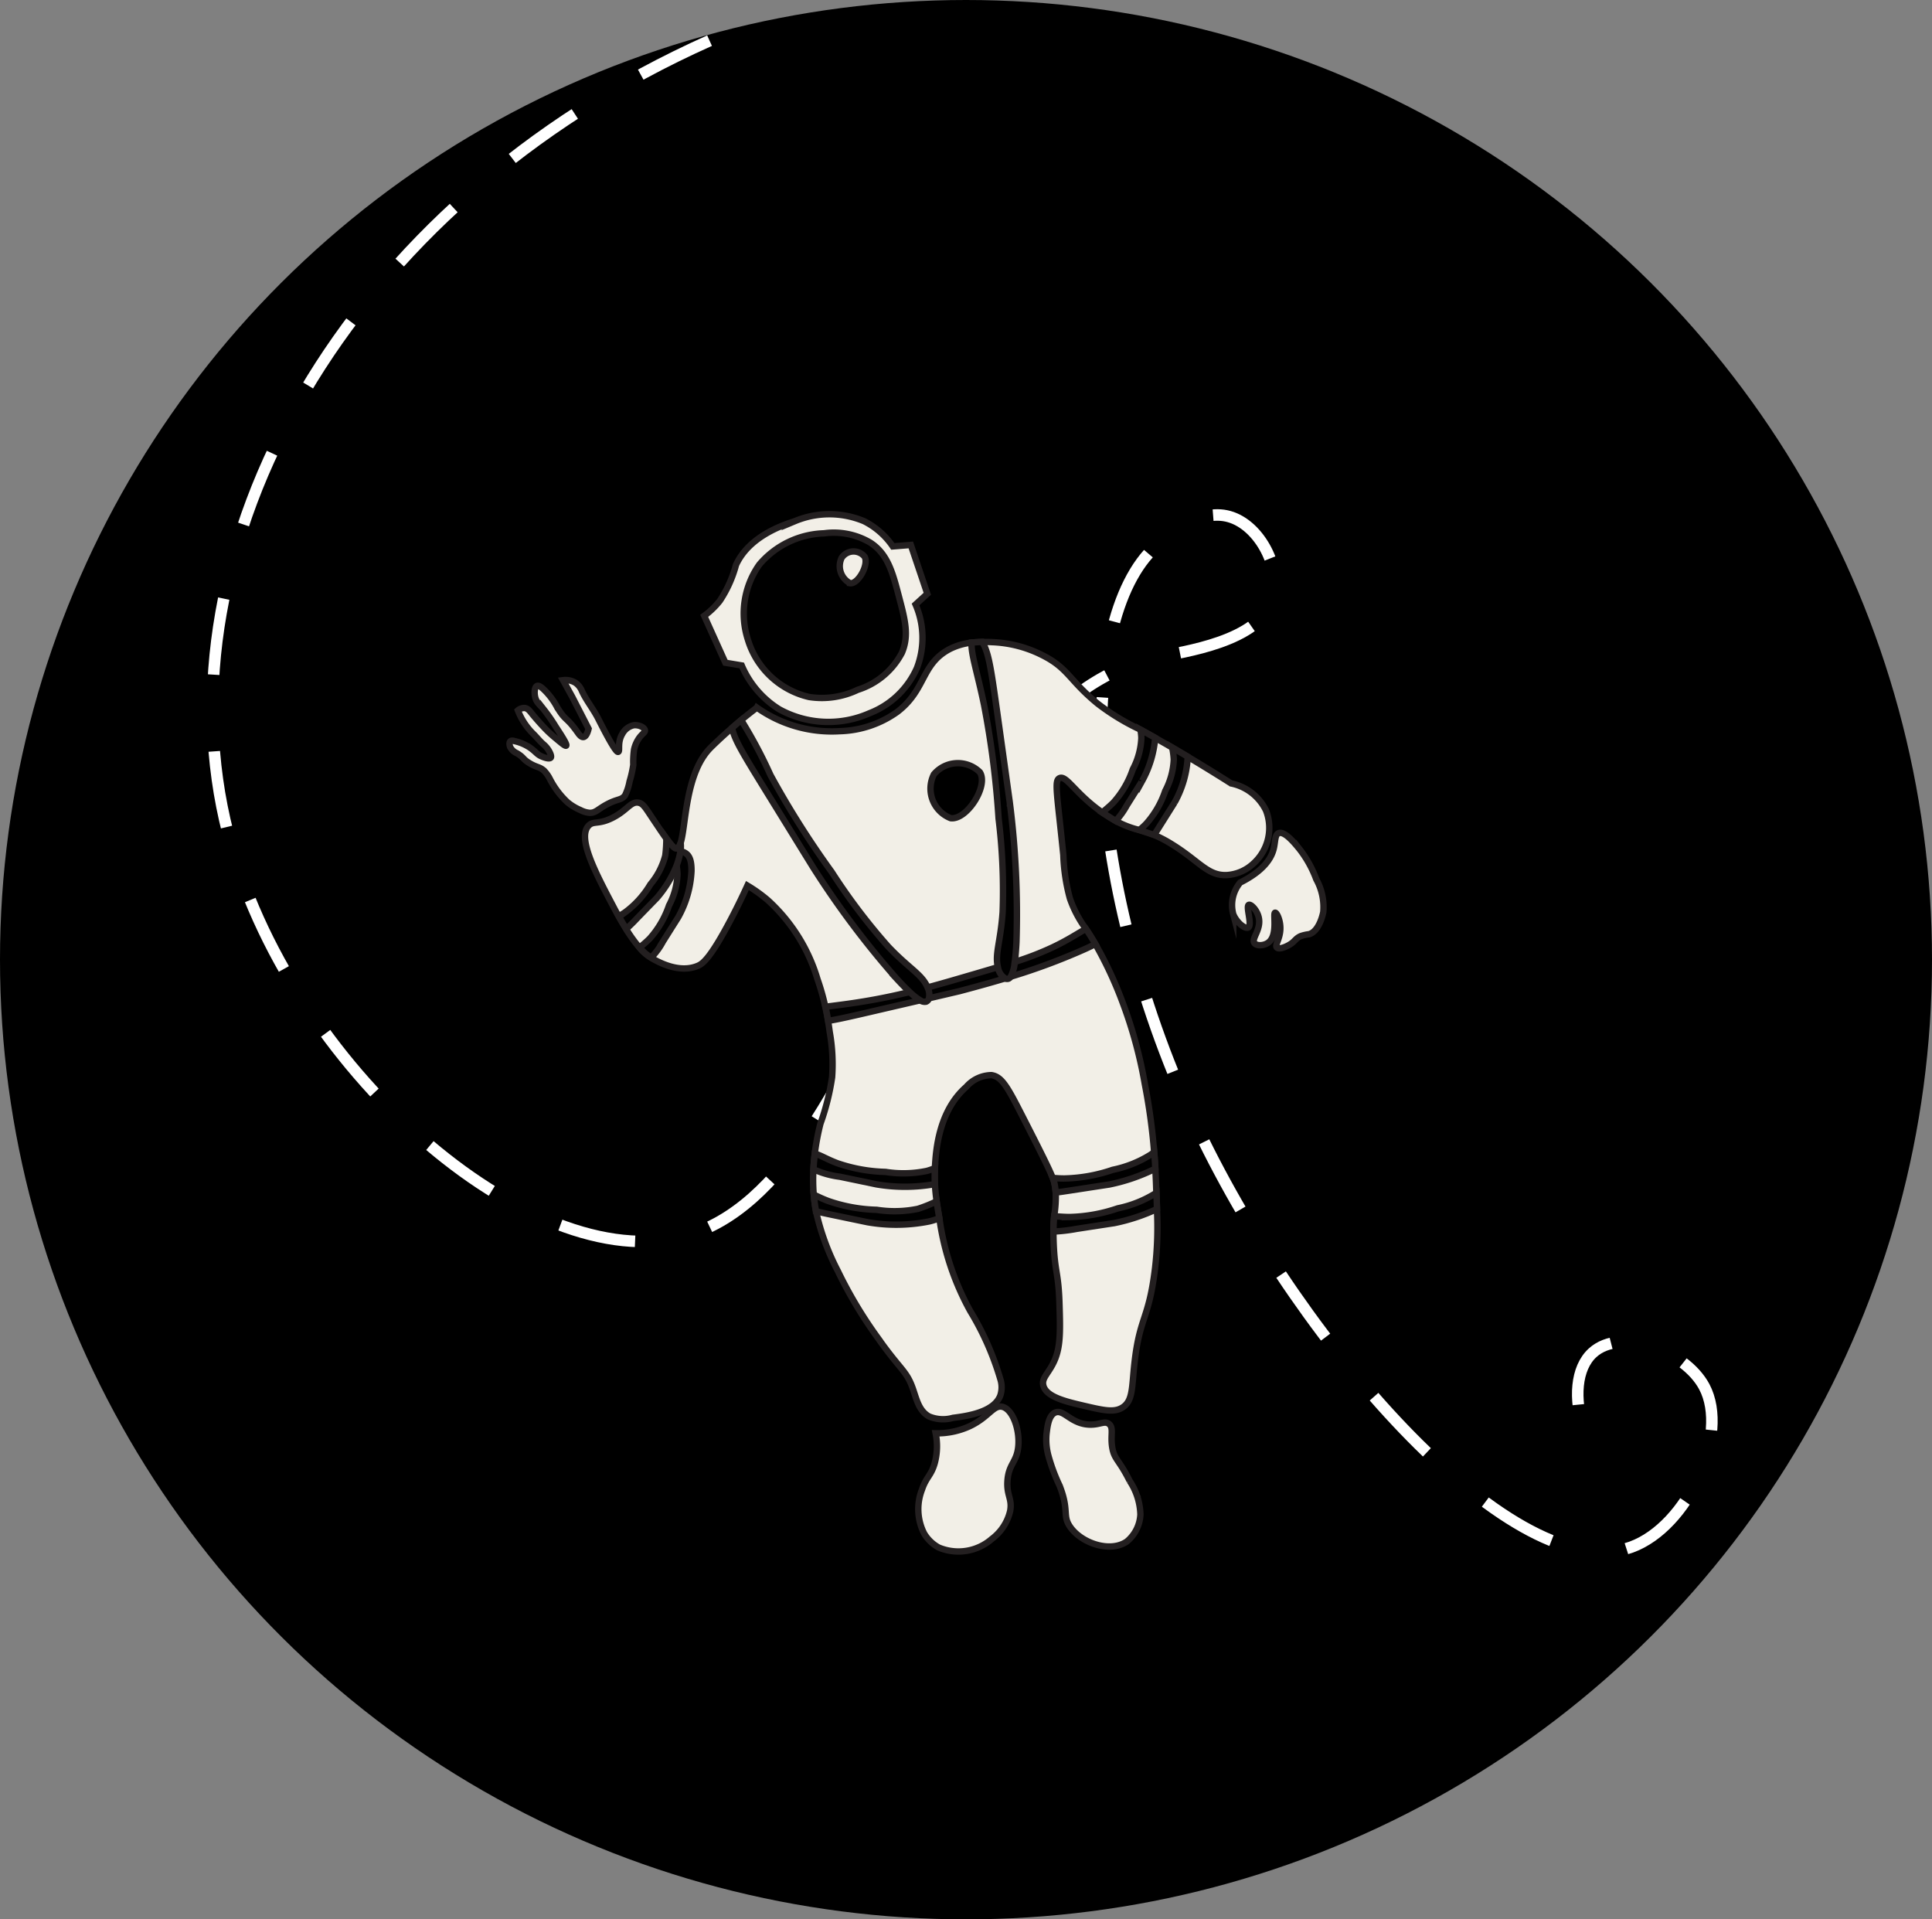
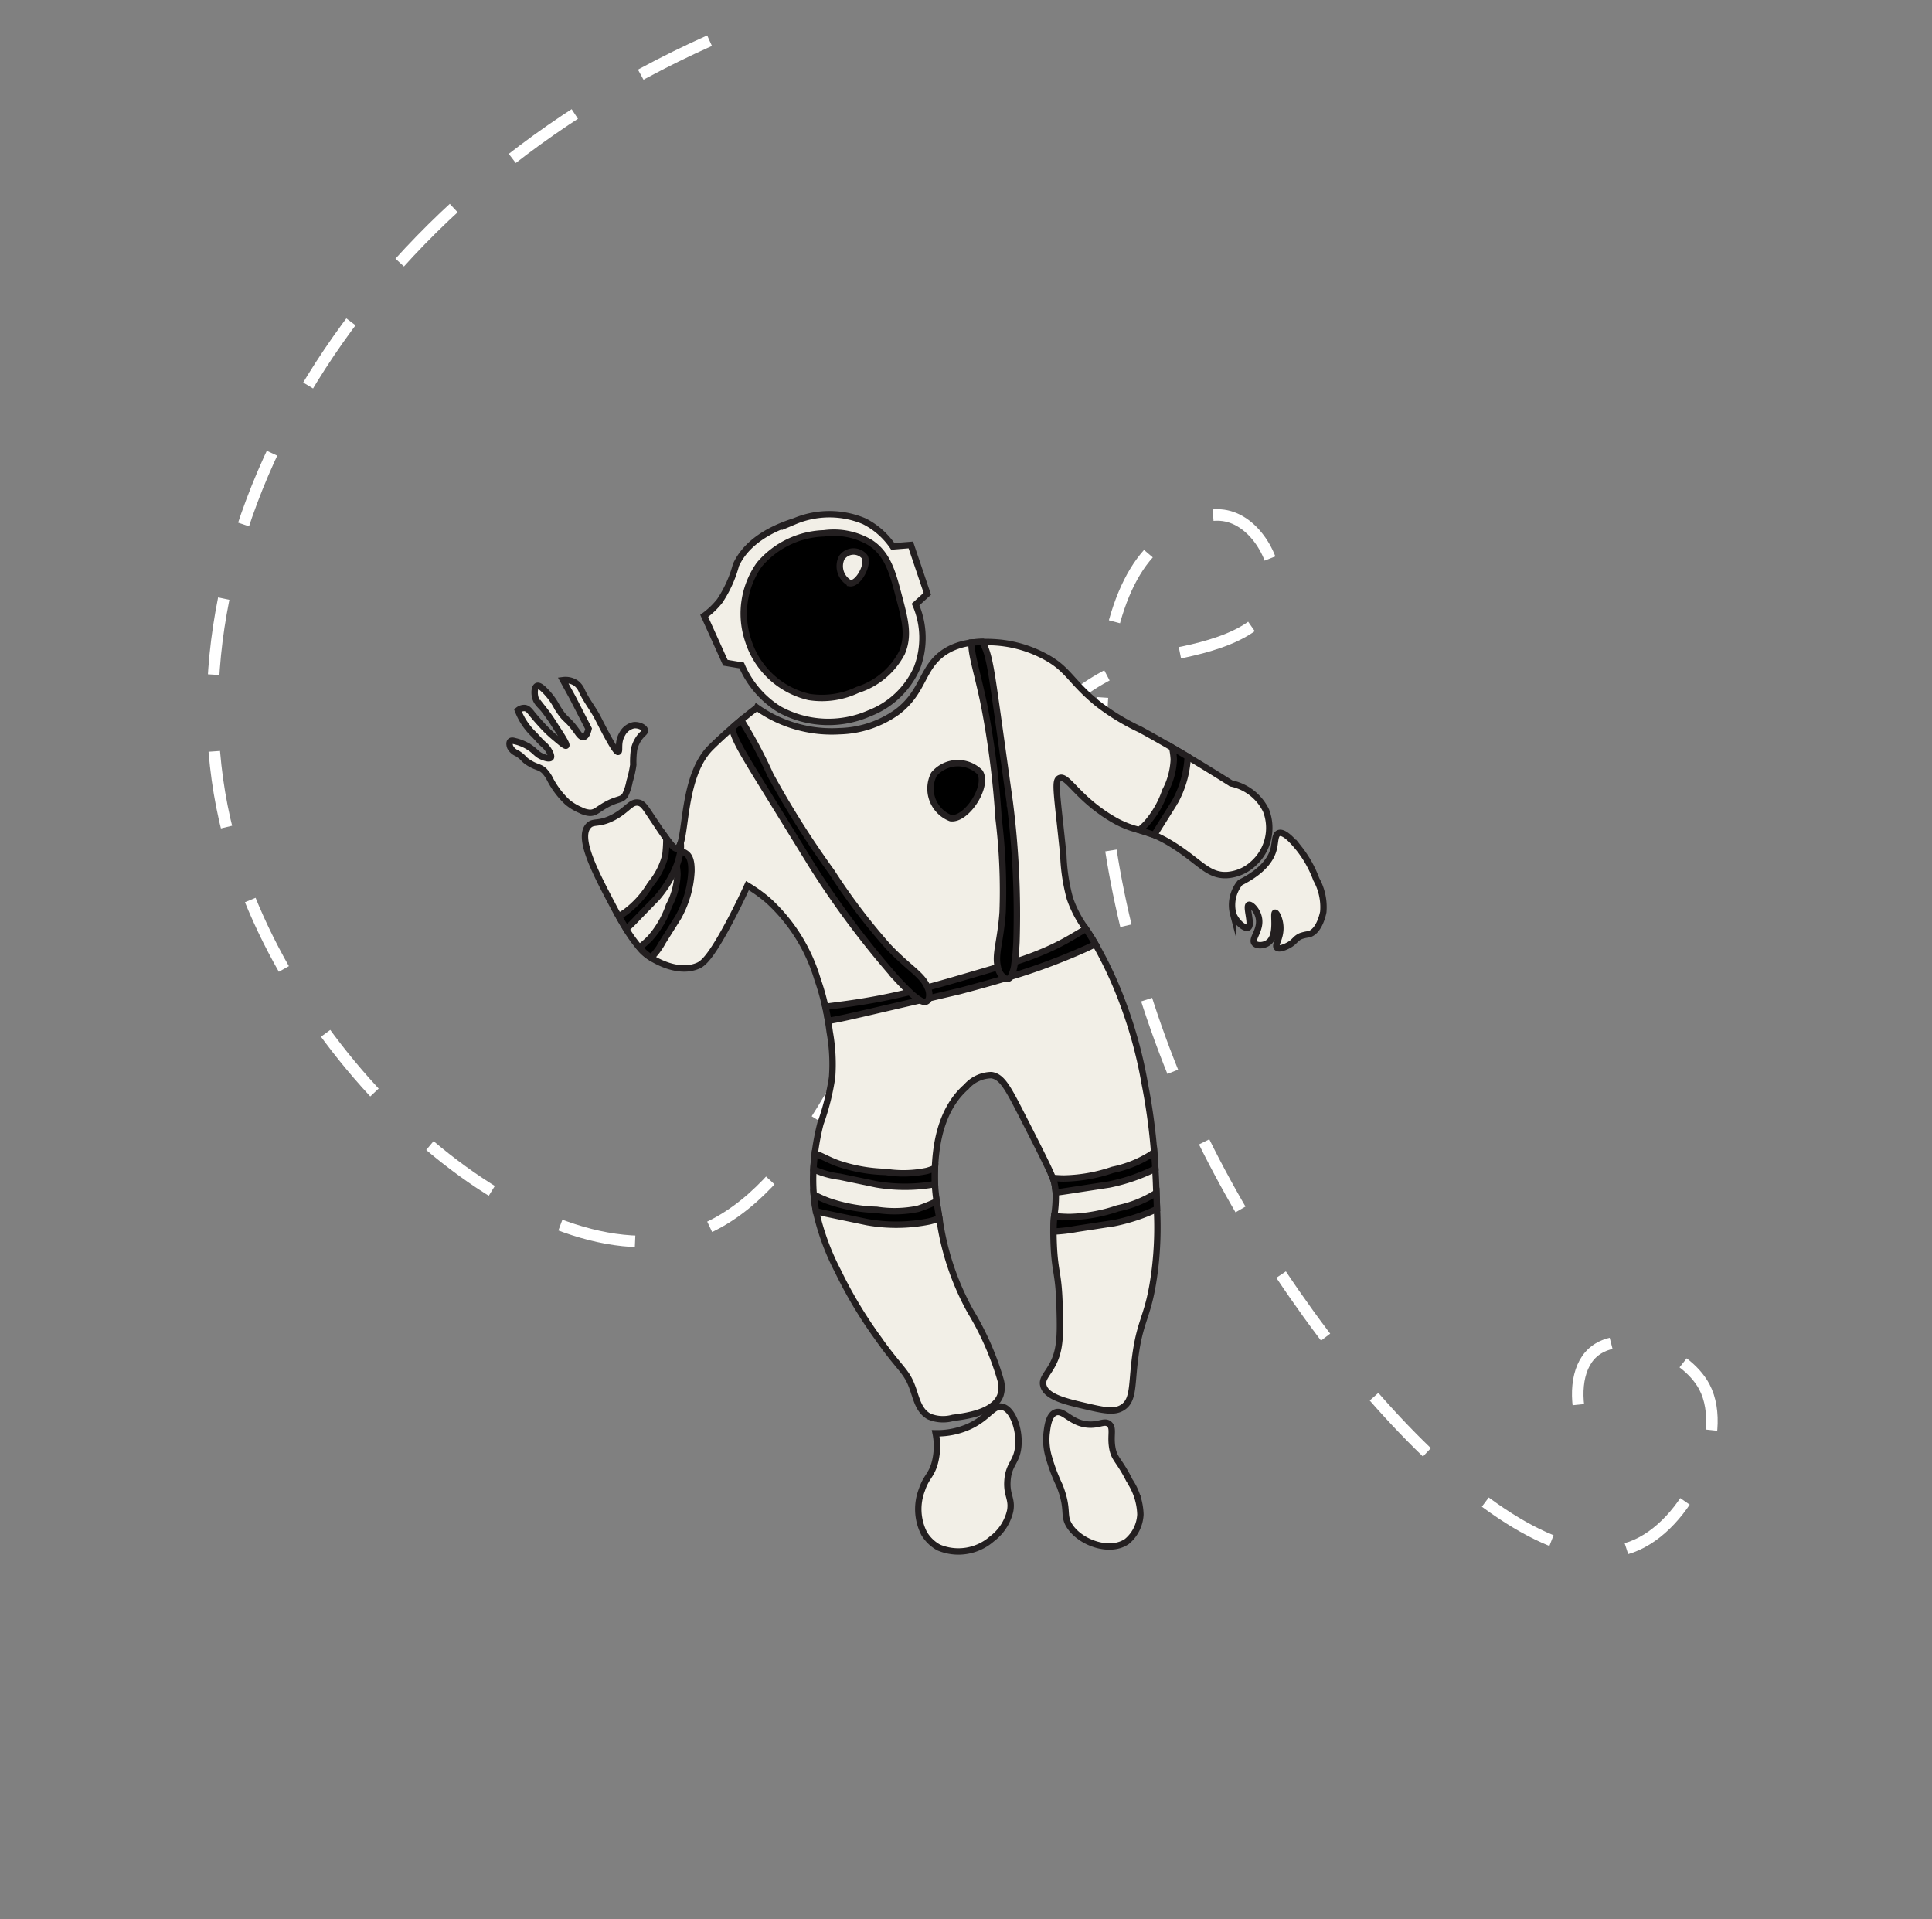
<svg xmlns="http://www.w3.org/2000/svg" width="151" height="150" viewBox="0 0 151 150">
  <rect x="0" y="0" width="151" height="150" fill="#808080" stroke="none" />
  <g id="im" transform="translate(-451 -856)">
-     <ellipse id="Ellipse_262" data-name="Ellipse 262" cx="75.5" cy="75" rx="75.5" ry="75" transform="translate(451 856)" />
    <path id="Path_4068" data-name="Path 4068" d="M978.532-147.139c-28.643,12.8-43.317,39.824-37.637,61.933,4.682,18.231,23.626,34.762,35.677,31.5,15.607-4.221,18.658-41.366,36.878-45.233,2.126-.451,8.068-1.216,9.109-4.554.728-2.336-.993-5.773-3.416-6.452-2.386-.669-4.833,1.511-5.693,2.277-6.615,5.893-5.662,26.962,3.3,45.687,8.228,17.2,24.854,35.858,33.837,32.567,4.413-1.617,7.678-8.786,5.693-12.525-1.5-2.823-6.515-4.676-8.729-2.657-1.316,1.2-1.468,3.606-.7,6.005" transform="translate(-472.076 1006.317)" fill="none" stroke="#fff" stroke-miterlimit="10" stroke-width="0.9" stroke-dasharray="6" />
    <g id="Group_2944" data-name="Group 2944" transform="translate(490.819 896.171)">
      <path id="Path_3810" data-name="Path 3810" d="M1018.081-30.226a7.479,7.479,0,0,1-2.938-3.427l-1.276-.213q-.828-1.834-1.656-3.666a6.122,6.122,0,0,0,1.219-1.171,9.439,9.439,0,0,0,1.263-2.8c1.026-2.253,3.688-3.128,4.6-3.426a7,7,0,0,1,5.411,0,5.944,5.944,0,0,1,2.247,1.97l1.409-.113,1.289,3.817-.919.837a6.569,6.569,0,0,1,.109,4.955,6.694,6.694,0,0,1-3.713,3.545A7.949,7.949,0,0,1,1018.081-30.226Z" transform="translate(-996.991 45.489)" fill="#f2efe7" stroke="#231f20" stroke-miterlimit="10" stroke-width="0.5" />
      <path id="Path_3811" data-name="Path 3811" d="M1016.95-41.34a6.911,6.911,0,0,1,5.05-2.435,5.59,5.59,0,0,1,3.607.721c1.405.9,1.775,2.425,2.255,4.238.474,1.8.8,3.024.229,4.372a5.9,5.9,0,0,1-3.461,2.9,6.469,6.469,0,0,1-3.8.558,6.544,6.544,0,0,1-4.786-4.5A6.618,6.618,0,0,1,1016.95-41.34Z" transform="translate(-997.417 45.285)" stroke="#231f20" stroke-miterlimit="10" stroke-width="0.5" />
      <path id="Path_3812" data-name="Path 3812" d="M1053.844-16.788a3.363,3.363,0,0,1-2.035.893c-1.534.092-2.167-1.081-4.367-2.428a9.74,9.74,0,0,0-1.352-.706,8.846,8.846,0,0,0-1.154-.385,7.41,7.41,0,0,1-1.847-.711c-.188-.105-.389-.224-.609-.362-.151-.1-.3-.192-.436-.293-2.13-1.485-2.8-2.942-3.35-2.686-.417.2-.2,1.1.3,6a14.758,14.758,0,0,0,.513,3.4,8.9,8.9,0,0,0,1.255,2.382c.221.335.463.715.734,1.183.041.064.077.133.119.206a30.887,30.887,0,0,1,2.035,4.422,35.091,35.091,0,0,1,1.714,6.315,47.19,47.19,0,0,1,.728,5.306c.041.468.068.9.091,1.306q.049.838.068,1.5c.005.129.01.257.014.381v.005c.019.453.037.87.046,1.269a27.406,27.406,0,0,1-.151,4.651c-.49,4.019-1.2,3.739-1.608,7.41-.207,1.846-.11,2.891-.9,3.423-.656.445-1.5.252-3.048-.11-1.411-.33-2.969-.692-3.176-1.6-.119-.523.3-.83.724-1.622.637-1.2.614-2.406.54-4.78-.077-2.447-.361-2.4-.453-4.687-.013-.344-.019-.647-.019-.917a11.516,11.516,0,0,1,.055-1.2,9.415,9.415,0,0,0,.124-1.856c-.014-.161-.037-.339-.068-.541a2.623,2.623,0,0,0-.165-.6c-.225-.582-.788-1.736-2.36-4.811-1.168-2.287-1.608-3.106-2.433-3.226a2.644,2.644,0,0,0-1.96.912c-2.2,1.92-2.383,5.072-2.452,6.278,0,.027,0,.054,0,.077-.023.449-.018.862,0,1.256.023.472.073.912.133,1.343.046.321.1.637.151.958.019.114.037.234.06.357a20.919,20.919,0,0,0,2.419,7.263,22.412,22.412,0,0,1,2.346,5.311,2.071,2.071,0,0,1,0,1.279c-.5,1.338-2.68,1.618-3.708,1.751a2.832,2.832,0,0,1-1.86-.11c-.8-.44-.981-1.357-1.265-2.164-.509-1.457-.953-1.424-2.8-4.06a34.243,34.243,0,0,1-3.065-5.141,19.129,19.129,0,0,1-1.709-4.665,12.012,12.012,0,0,1-.174-1.3.394.394,0,0,1-.01-.077,14.893,14.893,0,0,1-.019-1.906c.023-.426.06-.839.105-1.214a19.1,19.1,0,0,1,.445-2.356,18.706,18.706,0,0,0,.912-3.628,14.285,14.285,0,0,0-.184-3.52c-.037-.266-.077-.559-.133-.875-.055-.339-.119-.706-.211-1.1a18.046,18.046,0,0,0-.609-2.149,13.556,13.556,0,0,0-3.882-6.19,11.678,11.678,0,0,0-1.6-1.146c-.293.642-.729,1.572-1.306,2.667-1.645,3.125-2.228,3.46-2.576,3.606-1.461.619-3.116-.321-3.547-.569-.032-.018-.064-.037-.1-.06a3.509,3.509,0,0,1-.9-.783,11.468,11.468,0,0,1-1.049-1.458c-.178-.288-.375-.619-.582-.99q-.207-.364-.426-.784c-1.393-2.643-2.832-5.366-1.925-6.31.38-.4.774-.055,1.892-.627s1.394-1.265,1.984-1.173c.367.054.546.366,1.082,1.173.463.687.82,1.232,1.109,1.627v0c.394.55.637.816.788.8s.247-.175.33-.436c.436-1.337.344-5.43,2.338-7.446.146-.147.627-.614,1.209-1.137.161-.146.321-.284.472-.417.248-.22.486-.422.711-.61.49-.408.911-.733,1.237-.981a10.138,10.138,0,0,0,6.479,1.843,8.09,8.09,0,0,0,4.513-1.522c2.241-1.722,1.833-3.725,4.083-4.9a5.042,5.042,0,0,1,1.7-.5c.288-.032.563-.046.824-.05h0c.3,0,.569,0,.811.014a9.478,9.478,0,0,1,3.863,1c2.081,1.035,2.113,1.966,4.353,3.8a17.644,17.644,0,0,0,3.346,2.034v0c.334.184.714.395,1.155.642l.971.555c.115.069.229.133.349.2.4.233.8.472,1.219.719,1.081.642,2.217,1.343,3.4,2.09a3.9,3.9,0,0,1,2.726,2.117A3.753,3.753,0,0,1,1053.844-16.788Z" transform="translate(-995.706 44.11)" fill="#f2efe7" stroke="#231f20" stroke-miterlimit="10" stroke-width="0.5" />
      <path id="Path_3813" data-name="Path 3813" d="M1004.277-22.8a8.63,8.63,0,0,0,.291-1.3,6.99,6.99,0,0,1,.061-1.193,2.509,2.509,0,0,1,.413-.925c.255-.344.456-.407.436-.573-.029-.238-.485-.446-.877-.4a1.315,1.315,0,0,0-.887.67c-.418.69-.156,1.357-.325,1.41-.077.025-.286-.066-1.559-2.587-.381-.756-.934-1.421-1.286-2.19a1.42,1.42,0,0,0-.5-.624,1.5,1.5,0,0,0-.966-.2L999.8-29.4q.638,1.24,1.274,2.481c-.028.123-.151.619-.4.65-.189.024-.361-.224-.446-.344-.908-1.283-.907-.829-1.613-1.989a5.371,5.371,0,0,0-1.145-1.48c-.125-.1-.293-.231-.424-.179-.2.08-.234.551-.135.913s.315.53.625.875a14.066,14.066,0,0,1,.974,1.4c.438.668.912,1.394.813,1.477-.069.057-.388-.213-.855-.607a9.479,9.479,0,0,1-.774-.71c-.589-.611-1.029-1.157-1.029-1.157-.2-.253-.338-.434-.573-.467a.747.747,0,0,0-.543.185,5.167,5.167,0,0,0,1.17,1.8c.283.27.521.585.816.842a1.917,1.917,0,0,1,.535.7c.112.259.064.33.049.35-.12.153-.6-.047-.676-.078-.421-.175-.437-.337-.949-.7a3.54,3.54,0,0,0-1.188-.51c-.092-.028-.247-.071-.338.006-.108.092-.077.315-.02.457a1.05,1.05,0,0,0,.522.48c.585.352.429.439.975.771.6.366.808.273,1.174.62a2.678,2.678,0,0,1,.446.65,6.614,6.614,0,0,0,1.358,1.79,4.11,4.11,0,0,0,1.019.615,1.854,1.854,0,0,0,.721.213c.461.008.619-.265,1.309-.642.884-.482,1.139-.318,1.449-.716A4.191,4.191,0,0,0,1004.277-22.8Z" transform="translate(-994.891 43.699)" fill="#f2efe7" stroke="#231f20" stroke-miterlimit="10" stroke-width="0.5" />
      <path id="Path_3814" data-name="Path 3814" d="M1032.609,35.978a6.072,6.072,0,0,0,2.7-.574c1.451-.7,1.817-1.649,2.5-1.5.827.183,1.4,1.819,1.251,3.157-.133,1.192-.748,1.319-.84,2.619-.083,1.164.386,1.4.21,2.366A3.8,3.8,0,0,1,1037,44.232a3.971,3.971,0,0,1-4.157.671,3.013,3.013,0,0,1-1.135-1.094,4.188,4.188,0,0,1-.174-3.418c.336-1.009.718-1.084,1-2.079A5.085,5.085,0,0,0,1032.609,35.978Z" transform="translate(-999.298 35.866)" fill="#f2efe7" stroke="#231f20" stroke-miterlimit="10" stroke-width="0.5" />
      <path id="Path_3815" data-name="Path 3815" d="M1043.323,34.419c.672-.3,1.229.888,2.686.938.814.027,1.183-.326,1.529-.051.388.307.095.879.25,1.829s.548.971,1.367,2.628a4.986,4.986,0,0,1,.836,2.616,2.922,2.922,0,0,1-1.055,2.111c-1.31.909-3.575.132-4.455-1.172-.594-.881-.04-1.233-.8-3.176a14.218,14.218,0,0,1-.864-2.3,4.8,4.8,0,0,1-.166-1.73C1042.72,35.513,1042.815,34.648,1043.323,34.419Z" transform="translate(-1000.679 35.808)" fill="#f2efe7" stroke="#231f20" stroke-miterlimit="10" stroke-width="0.5" />
      <path id="Path_3816" data-name="Path 3816" d="M1059.784-13.246c1.853-.932,2.44-1.905,2.622-2.643.135-.546.082-1.1.388-1.221.461-.185,1.256.788,1.61,1.221a8.757,8.757,0,0,1,1.331,2.387,4.485,4.485,0,0,1,.547,2.549c-.016.084-.286,1.5-1.115,1.743a3.035,3.035,0,0,0-.652.149c-.386.172-.434.38-.794.618-.315.209-.883.45-1.064.275-.2-.2.306-.713.267-1.613-.025-.613-.293-1.128-.407-1.112-.2.031.255,1.758-.536,2.338-.34.25-.891.273-1.074.048-.285-.351.54-1.042.333-2-.129-.6-.613-1.064-.777-1-.265.105.3,1.591-.055,1.776-.251.129-.907-.4-1.166-1.055A2.762,2.762,0,0,1,1059.784-13.246Z" transform="translate(-1002.676 42.051)" fill="#f2efe7" stroke="#231f20" stroke-miterlimit="10" stroke-width="0.5" />
-       <path id="Path_3817" data-name="Path 3817" d="M1019.358-5.589" transform="translate(-997.857 40.652)" fill="#f2efe7" stroke="#231f20" stroke-miterlimit="10" stroke-width="0.5" />
      <path id="Path_3818" data-name="Path 3818" d="M1032.6-22.461a2.449,2.449,0,0,1,3.592-.163c.692,1.09-1.035,3.763-2.286,3.592A2.479,2.479,0,0,1,1032.6-22.461Z" transform="translate(-999.426 42.802)" stroke="#231f20" stroke-miterlimit="10" stroke-width="0.5" />
      <path id="Path_3819" data-name="Path 3819" d="M1024.409-41.655a1.119,1.119,0,0,1,1.8-.094c.346.628-.517,2.168-1.142,2.07A1.511,1.511,0,0,1,1024.409-41.655Z" transform="translate(-998.451 45.085)" fill="#f2efe7" stroke="#231f20" stroke-miterlimit="10" stroke-width="0.5" />
      <path id="Path_3820" data-name="Path 3820" d="M1031.767,16.876a4.486,4.486,0,0,1-.807.262,13.053,13.053,0,0,1-4.766.064c-.014,0-.01,0-2.887-.6-.482-.1-.866-.184-1.173-.262a11.982,11.982,0,0,1-.174-1.3c.3.142.669.326,1.136.5a12.455,12.455,0,0,0,3.78.687,8.995,8.995,0,0,0,3.226-.078,10.86,10.86,0,0,0,1.453-.586c.046.321.1.637.151.958C1031.726,16.633,1031.745,16.752,1031.767,16.876Z" transform="translate(-998.173 38.151)" stroke="#231f20" stroke-miterlimit="10" stroke-width="0.5" />
      <path id="Path_3821" data-name="Path 3821" d="M1031.42,13.777a13.28,13.28,0,0,1-4.546.023c-.01,0,0,0-2.883-.6a7.038,7.038,0,0,1-2.062-.582c.023-.426.06-.839.106-1.214.372.069.9.412,1.742.733a12.484,12.484,0,0,0,3.785.687,8.974,8.974,0,0,0,3.222-.077,5.249,5.249,0,0,0,.637-.221C1031.4,12.97,1031.4,13.383,1031.42,13.777Z" transform="translate(-998.169 38.592)" stroke="#231f20" stroke-miterlimit="10" stroke-width="0.5" />
      <path id="Path_3822" data-name="Path 3822" d="M1044.091-7.411c-.257.133-.559.279-.908.435a49.142,49.142,0,0,1-5.705,2.117h0l-.445.137c-1.393.417-2.634.748-3.56.995l-2.388.559c-.206.046-.436.1-.683.156-.834.193-1.893.44-3.245.752-1.906.445-3.107.724-3.95.857-.055-.339-.12-.706-.211-1.1.766-.105,1.751-.215,3-.422,1.283-.211,2.446-.458,3.578-.733.472-.114.935-.234,1.4-.358,1.053-.284,2.107-.591,3.235-.921.852-.247,1.595-.468,2.255-.664h0c.481-.142.921-.279,1.324-.408a23.265,23.265,0,0,0,2.965-1.146c1.255-.595,1.983-1.109,2.6-1.434C1043.578-8.259,1043.82-7.879,1044.091-7.411Z" transform="translate(-998.298 41.016)" stroke="#231f20" stroke-miterlimit="10" stroke-width="0.5" />
      <path id="Path_3823" data-name="Path 3823" d="M1015.4-27.163a36.433,36.433,0,0,1,2.291,4.3,70.528,70.528,0,0,0,4.784,7.57,47.214,47.214,0,0,0,4.426,5.842c1.591,1.669,2.539,2.108,3.006,3.048a1.117,1.117,0,0,1,.06.133,1.307,1.307,0,0,1,.11.852.376.376,0,0,1-.234.266.6.6,0,0,1-.449-.11,4.623,4.623,0,0,1-.825-.651c-.284-.265-.619-.609-1.022-1.045a69.231,69.231,0,0,1-6.516-8.679c-.013-.018-.009-.014-3.607-5.847-1.782-2.891-2.488-4.033-2.707-4.935-.01-.046-.023-.091-.028-.133Z" transform="translate(-997.291 43.267)" stroke="#231f20" stroke-miterlimit="10" stroke-width="0.5" />
      <path id="Path_3824" data-name="Path 3824" d="M1036.811-34.119h.005a2.534,2.534,0,0,1,.16.294c.4.838.586,2.167,1.059,5.527.948,6.786.948,6.782.948,6.8a68.973,68.973,0,0,1,.513,10.842c-.032.637-.078,1.145-.133,1.544a2.991,2.991,0,0,1-.312,1.155h0a.4.4,0,0,1-.165.156.317.317,0,0,1-.279-.018,1.267,1.267,0,0,1-.563-.884h0a.183.183,0,0,1-.005-.023c-.238-1.018.215-1.966.376-4.266a46.259,46.259,0,0,0-.316-7.318,70.188,70.188,0,0,0-1.136-8.885c-.54-2.6-1.054-4.064-.967-4.875Z" transform="translate(-999.871 44.11)" stroke="#231f20" stroke-miterlimit="10" stroke-width="0.5" />
      <path id="Path_3825" data-name="Path 3825" d="M1051.365,16.141A14.86,14.86,0,0,1,1048,17.25c-.013,0-.009,0-2.914.445a13.036,13.036,0,0,1-1.81.211,11.555,11.555,0,0,1,.055-1.2c.321.023.71.059,1.182.064a12.482,12.482,0,0,0,3.786-.678,8.935,8.935,0,0,0,2.992-1.2.117.117,0,0,1,.032-.023C1051.337,15.325,1051.356,15.742,1051.365,16.141Z" transform="translate(-1000.756 38.171)" stroke="#231f20" stroke-miterlimit="10" stroke-width="0.5" />
      <path id="Path_3826" data-name="Path 3826" d="M1051.229,12.548a14.513,14.513,0,0,1-3.634,1.247c-.014,0-.009,0-2.914.445-.509.077-.912.141-1.237.174-.014-.161-.037-.339-.069-.541a2.621,2.621,0,0,0-.165-.6c.261.023.559.046.9.046a12.477,12.477,0,0,0,3.785-.678,8.916,8.916,0,0,0,2.992-1.2,2.784,2.784,0,0,0,.252-.2C1051.179,11.71,1051.206,12.145,1051.229,12.548Z" transform="translate(-1000.748 38.611)" stroke="#231f20" stroke-miterlimit="10" stroke-width="0.5" />
      <path id="Path_3827" data-name="Path 3827" d="M1052.067-17.89c.11-.17.243-.376.394-.619,1.206-1.916,1.2-1.911,1.206-1.92a8.129,8.129,0,0,0,1.026-3.579c-.417-.247-.821-.486-1.219-.719a5.528,5.528,0,0,1,.128.953,5.779,5.779,0,0,1-.67,2.447,7.359,7.359,0,0,1-1.48,2.556,7.047,7.047,0,0,1-.54.5Z" transform="translate(-1001.682 42.972)" stroke="#231f20" stroke-miterlimit="10" stroke-width="0.5" />
-       <path id="Path_3828" data-name="Path 3828" d="M1048.666-19.179a6.234,6.234,0,0,0,.867-1.214c1.2-1.91,1.2-1.91,1.2-1.915a8.407,8.407,0,0,0,1.018-3.368c-.44-.247-.821-.458-1.155-.642a4.019,4.019,0,0,1,.073.664,5.731,5.731,0,0,1-.669,2.443,7.429,7.429,0,0,1-1.48,2.556c-.367.381-.7.619-.9.821Z" transform="translate(-1001.283 43.165)" stroke="#231f20" stroke-miterlimit="10" stroke-width="0.5" />
      <path id="Path_3829" data-name="Path 3829" d="M1010.519-13.95a8.181,8.181,0,0,1-1.026,3.592c0,.009,0,0-1.206,1.92a5.42,5.42,0,0,1-.916,1.25,3.508,3.508,0,0,1-.9-.783c.206-.188.495-.408.807-.729a7.445,7.445,0,0,0,1.485-2.562,5.654,5.654,0,0,0,.664-2.443,4.04,4.04,0,0,0-.074-.664c-.1-.532-.229-.884-.032-1.058a.4.4,0,0,1,.334-.074.973.973,0,0,1,.468.2C1010.377-15.1,1010.528-14.738,1010.519-13.95Z" transform="translate(-996.294 41.854)" stroke="#231f20" stroke-miterlimit="10" stroke-width="0.5" />
      <path id="Path_3830" data-name="Path 3830" d="M1009.428-15.637c-.013.1-.032.207-.059.325a6.033,6.033,0,0,1-.243.807v0a9,9,0,0,1-1.512,2.489c0,.009,0,0-1.581,1.627a11.564,11.564,0,0,1-.838.82c-.178-.288-.375-.619-.582-.99.151-.087.312-.183.486-.3a7.408,7.408,0,0,0,1.984-2.19,5.718,5.718,0,0,0,1.164-2.251,10.565,10.565,0,0,0,.083-1.352c.394.55.637.816.788.8s.247-.175.33-.436A2.043,2.043,0,0,1,1009.428-15.637Z" transform="translate(-996.069 41.992)" stroke="#231f20" stroke-miterlimit="10" stroke-width="0.5" />
    </g>
  </g>
</svg>